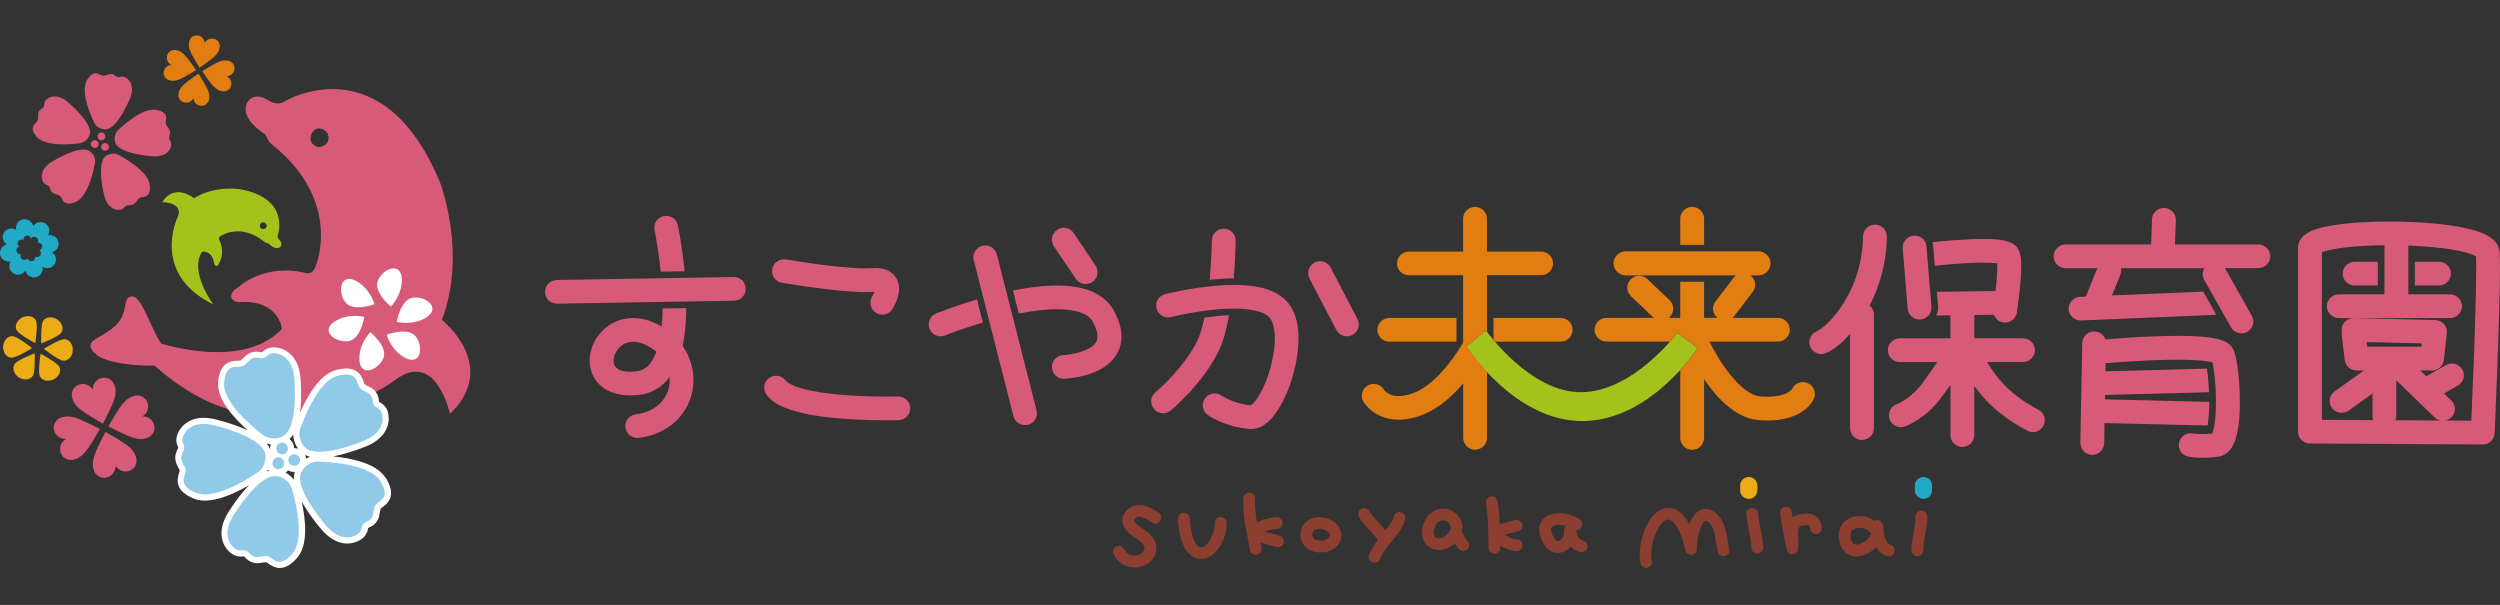
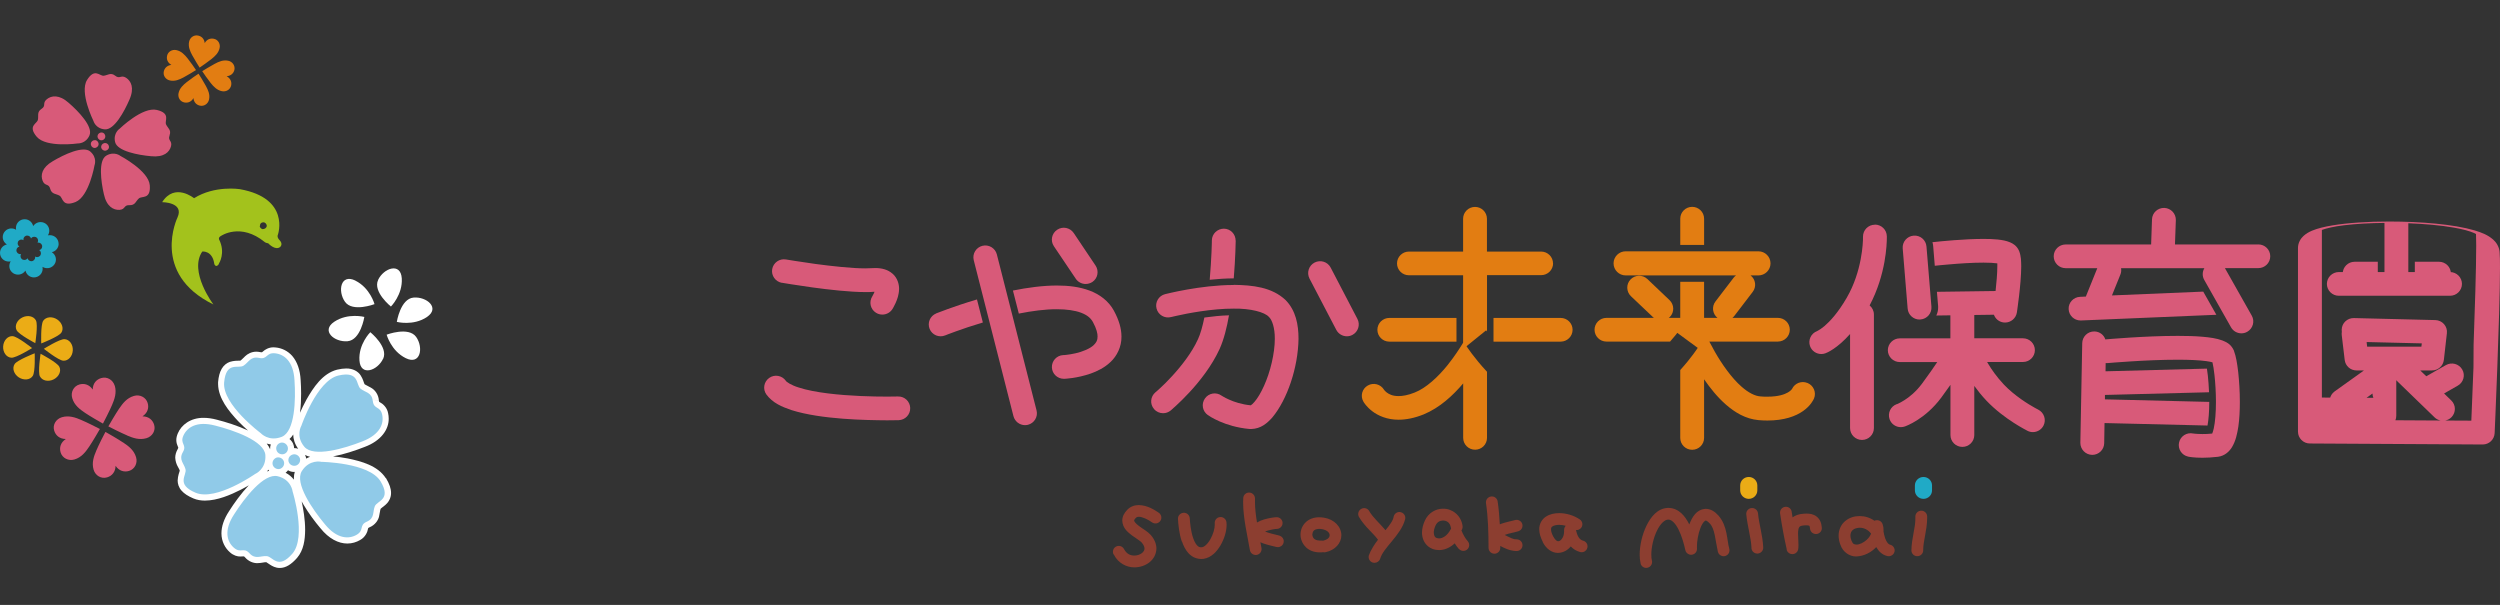
<svg xmlns="http://www.w3.org/2000/svg" id="_レイヤー_3" width="131.71mm" height="31.87mm" viewBox="0 0 373.35 90.34">
  <rect x="0" y="0" width="373.35" height="90.34" fill="#333333" stroke="none" />
  <defs>
    <style>.cls-1{fill:#20aac6;}.cls-1,.cls-2,.cls-3,.cls-4,.cls-5,.cls-6,.cls-7,.cls-8{stroke-width:0px;}.cls-2{fill:#90cae8;}.cls-3{fill:#ebac16;}.cls-4{fill:#e27d12;}.cls-5{fill:#d85a79;}.cls-6{fill:#a3c21c;}.cls-7{fill:#fff;}.cls-8{fill:#8c3e30;}</style>
  </defs>
-   <path class="cls-5" d="M66.01,47.79c3.76-10.12-.28-20.49-.28-20.49-8.58-20.9-23.18-12.2-23.18-12.2-1.09.86-2.48-.11-2.48-.11-2.22-1.43-3.13.3-3.13.3-1.29,2.45,2.67,4.77,2.67,4.77.51,1.16.83,1.37.83,1.37,10.84,8.56,6.73,18.21,6.73,18.21-.35,1.34-1.31,1.18-1.31,1.18-6.54-1.69-10.45,2.21-10.45,2.21-1.05.58-.87,1.45-.87,1.45.45.81,1.31.63,1.31.63,5.86-.33,6.25,4.01,6.25,4.01-4.57,4.73-12.52,3.72-18.01,2.22-1.65-2.46-2.95-7.17-4.39-7.08-1.55.1-.36,2.45-2.53,4.44-2.18,2-5.08,2.1-2.9,4.17,1.41,1.34,5.88,1.79,8.82,1.73,17.81,16.09,36.08,2.04,36.08,2.04,5.99-4.35,8.03,5.17,8.03,5.17,7.47-7.19-1.2-14.04-1.2-14.04M48,21.85c-.42.41-1.46-.26-1.58-.8-.17-.78.22-1.68,1.01-1.85.54-.11,1.44.27,1.6,1.05.17.78-.18,1.42-1.04,1.6" />
  <path class="cls-3" d="M10.87,52.33c.05-.89-.5-1.64-1.23-1.68s-3.09,1.44-3.09,1.44c0,0,2.18,1.74,2.91,1.78.73.04,1.36-.65,1.41-1.53M9.16,49.68c.4-.6.12-1.49-.63-1.98-.75-.49-1.68-.39-2.08.21-.4.61-.29,3.38-.29,3.38,0,0,2.6-1.01,3-1.61M5.97,56.21c.33.65,1.24.85,2.04.45.8-.4,1.18-1.25.85-1.89-.33-.65-2.8-1.94-2.8-1.94,0,0-.43,2.74-.1,3.39M5.27,51.25s.43-2.74.1-3.39c-.33-.65-1.24-.85-2.04-.45-.8.4-1.18,1.25-.85,1.9s2.8,1.94,2.8,1.94M1.7,53.42c.73.04,3.09-1.44,3.09-1.44,0,0-2.18-1.74-2.91-1.78-.73-.04-1.36.65-1.41,1.54s.5,1.64,1.23,1.68M2.18,54.38c-.4.61-.11,1.49.63,1.98.75.48,1.68.39,2.08-.22.4-.6.29-3.38.29-3.38,0,0-2.6,1.01-3,1.61" />
  <path class="cls-6" d="M41.72,35.83s-.42-.39-.21-.81c0,0,1.87-5.41-5.69-6.77,0,0-3.74-.6-6.84,1.35,0,0-2.89-2.37-4.76.59,0,0,3.32,0,2.29,2.28,0,0-4.07,8.39,5.36,13,0,0-3.71-4.9-1.66-7.91,0,0,1.48-.17,1.78,1.77,0,0,0,.3.3.39,0,0,.3,0,.42-.39,0,0,1.02-1.56,0-3.59,0,0-.12-.3.3-.51,0,0,2.92-2.03,6.54.93,0,0,.09.1.51.18,0,0,1.05,1.14,1.78.54,0,0,.51-.42-.12-1.05M39.24,34.22c-.21,0-.54-.33-.42-.51,0-.33.21-.51.51-.51s.51.3.51.51c0,.3-.3.51-.6.51" />
  <path class="cls-5" d="M15.65,19.32c1.41.11,2.92-2.67,3.68-4.44.78-1.75.24-2.79-.51-3.27-.76-.48-.94.25-1.61-.3-.68-.54-1.11-.07-1.72,0-.61.07-1.34-1.21-2.49.63-1.16,1.87.95,6.11.95,6.11,0,0,.3,1.16,1.71,1.27M11.62,21.42s1.2.07,1.75-1.22c.54-1.29-1.65-3.58-3.11-4.84-1.43-1.28-2.6-1.1-3.28-.53-.7.57-.05.97-.78,1.43-.73.48-.41,1.03-.54,1.63-.12.6-1.57.89-.17,2.54,1.43,1.67,6.14.99,6.14.99M25.32,20.21c.31-.81-.28-1.08-.52-1.63-.26-.56.75-1.64-1.37-2.16-2.15-.52-5.55,2.79-5.55,2.79,0,0-1.01.64-.69,2.01.33,1.36,3.45,1.94,5.38,2.11,1.92.2,2.75-.63,2.97-1.49.22-.87-.53-.81-.21-1.62M15.72,20.45c.04-.32-.17-.62-.49-.66-.32-.04-.62.18-.66.5-.05.31.18.61.5.66.32.04.61-.18.65-.5M13.49,22.63c-1.07-.91-3.94.45-5.6,1.44-1.67.96-1.85,2.12-1.52,2.94.33.83.91.35,1.13,1.19.23.84.86.71,1.39,1.02.54.3.36,1.76,2.39.95,2.04-.84,2.84-5.5,2.84-5.5,0,0,.44-1.11-.63-2.03M15.11,21.85c-.04.33.18.6.5.65.31.04.61-.17.66-.48.04-.32-.18-.61-.49-.65-.33-.05-.61.16-.66.48M17.99,23.29s-.92-.76-2.13-.04c-1.2.73-.78,3.87-.35,5.74.4,1.87,1.45,2.4,2.34,2.35.9-.06.62-.75,1.48-.7.87.04.94-.59,1.4-1,.45-.42,1.8.2,1.64-1.96-.17-2.19-4.38-4.39-4.38-4.39M14.23,20.93c-.33-.03-.62.18-.66.5s.18.61.49.66c.32.04.61-.18.66-.5.04-.32-.17-.61-.49-.66" />
  <path class="cls-5" d="M12.14,62.72c-.89-.38-1.85-.72-2.9-.41-.88.26-1.41,1.13-1.15,1.99.21.72.81,1.25,1.72,1.26v.02c-.76.5-.97,1.26-.76,1.98.25.85,1.17,1.32,2.06,1.06,1.06-.31,1.67-1.12,2.21-1.92.52-.77,1.38-2.24,1.59-2.62v-.02c-.38-.2-1.92-.98-2.78-1.34M18.39,66.09c-.77-.52-2.25-1.37-2.63-1.58h-.02c-.21.38-.99,1.91-1.35,2.76-.38.89-.72,1.84-.41,2.88.26.88,1.14,1.4,2.01,1.14.72-.21,1.25-.8,1.27-1.71h.01c.51.75,1.27.96,1.99.75.85-.25,1.33-1.16,1.06-2.05-.31-1.05-1.12-1.66-1.93-2.2M18.97,65.03c.89.38,1.84.72,2.9.41.88-.26,1.41-1.13,1.15-2-.21-.72-.81-1.25-1.72-1.26v-.02c.75-.51.97-1.26.75-1.98-.25-.85-1.17-1.32-2.06-1.05-1.06.31-1.66,1.11-2.21,1.91-.52.77-1.38,2.24-1.59,2.62v.02c.38.2,1.92.98,2.78,1.34M17.13,57.6c-.26-.87-1.14-1.4-2.01-1.14-.73.21-1.26.8-1.27,1.71h-.01c-.51-.75-1.27-.96-1.99-.75-.86.25-1.33,1.16-1.06,2.05.31,1.05,1.12,1.65,1.93,2.2.77.52,2.26,1.37,2.64,1.58h.02c.2-.38.99-1.91,1.35-2.76.38-.89.72-1.84.41-2.89" />
  <path class="cls-1" d="M8.75,36.41c0-.72-.58-1.29-1.3-1.29-.09,0-.19,0-.3.03.33-.5.27-1.17-.17-1.61-.51-.5-1.33-.5-1.84,0-.06.06-.13.14-.19.22-.13-.58-.64-1.02-1.27-1.02-.72,0-1.3.58-1.3,1.29,0,.09,0,.19.03.29-.5-.32-1.18-.27-1.62.17-.51.5-.51,1.32,0,1.83.06.06.14.13.23.19-.59.13-1.02.64-1.02,1.26,0,.72.58,1.29,1.3,1.29.09,0,.19,0,.3-.03-.32.5-.27,1.18.17,1.61.51.5,1.33.5,1.84,0,.06-.06.13-.14.19-.23.13.58.64,1.02,1.27,1.02.72,0,1.3-.58,1.3-1.29,0-.09,0-.19-.02-.29.5.32,1.18.26,1.62-.18.51-.5.51-1.32,0-1.82-.06-.06-.14-.13-.23-.19.59-.13,1.02-.64,1.02-1.26M5.85,37.35s.07.06.1.08c.22.22.22.58,0,.8-.19.19-.49.22-.71.08,0,.05.01.09.01.13,0,.31-.26.57-.57.57-.27,0-.5-.19-.56-.45-.03.04-.06.07-.08.1-.22.22-.59.22-.81,0-.19-.19-.22-.49-.08-.71-.05,0-.09,0-.13,0-.32,0-.57-.25-.57-.57,0-.27.19-.5.45-.55-.04-.03-.07-.06-.1-.09-.22-.22-.22-.58,0-.8.19-.19.49-.22.71-.07,0-.05-.01-.09-.01-.13,0-.31.25-.56.57-.56.27,0,.5.19.56.44.03-.04.06-.07.08-.1.22-.22.58-.22.81,0,.19.19.22.49.08.71.05,0,.09,0,.13,0,.31,0,.57.25.57.57,0,.27-.19.5-.45.55" />
  <path class="cls-4" d="M34.08,9.07c-.76-.16-1.41.14-2.01.46-.58.3-1.61.94-1.87,1.1h0c.17.27.86,1.26,1.27,1.77.43.53.91,1.06,1.67,1.22.63.13,1.25-.24,1.38-.86.11-.52-.09-1.05-.65-1.36v-.02c.64-.06,1.03-.46,1.14-.97.12-.61-.29-1.21-.93-1.34M29.82,10.09h0c.25-.17,1.25-.86,1.76-1.27.53-.43,1.06-.9,1.22-1.66.13-.63-.24-1.25-.87-1.37-.52-.11-1.05.08-1.36.65h0c-.06-.64-.46-1.02-.99-1.13-.61-.13-1.21.28-1.34.92-.16.76.14,1.4.46,2.01.31.57.94,1.6,1.11,1.86M29.27,10.46h0c-.17-.27-.87-1.26-1.27-1.76-.43-.53-.91-1.06-1.67-1.22-.63-.13-1.26.24-1.38.86-.11.52.09,1.04.65,1.35h0c-.64.08-1.03.47-1.14.99-.13.61.28,1.21.93,1.34.76.16,1.41-.14,2.02-.46.58-.31,1.61-.93,1.87-1.1M29.64,11.01h0c-.25.16-1.25.85-1.76,1.26-.53.43-1.07.9-1.22,1.66-.13.63.24,1.25.87,1.37.52.11,1.05-.09,1.36-.65h0c.06.64.46,1.02.98,1.13.61.13,1.21-.28,1.35-.92.16-.76-.14-1.4-.46-2-.31-.58-.94-1.6-1.11-1.85" />
  <path class="cls-7" d="M57.61,71.4c-1.21-1.86-3.62-2.51-5.7-2.94-.79-.15-1.54-.24-2.17-.3,1.67-.31,3.38-.89,4.7-1.41,2.5-.92,3.63-2.64,3.61-4.22,0-.29-.03-.56-.09-.82-.15-.91-.89-1.47-1.17-1.6-.15-.09-.15-.11-.16-.1,0,0-.02,0-.05-.21l-.91.09.91-.1c-.06-.88-.6-1.56-1.11-1.85-.49-.3-.84-.42-1.03-.57,0,0-.01-.02-.02-.05-.1-.18-.19-.7-.56-1.26-.36-.59-1.19-1.06-2.17-1.03-.4,0-.85.06-1.36.18-2.15.56-3.53,2.64-4.57,4.48-.38.7-.71,1.38-.96,1.95.13-.95.17-1.93.17-2.86,0-.72-.03-1.4-.07-2.01-.08-1.56-.53-2.75-1.23-3.58-.7-.82-1.64-1.22-2.51-1.3-.1,0-.2-.02-.3-.02-.73-.02-1.33.38-1.55.59-.21.16-.18.16-.2.15h-.04s-.09,0-.18-.02c-.21-.04-.42-.07-.62-.07-.73,0-1.33.36-1.65.67-.34.32-.55.56-.73.67h-.17c-.27,0-.79,0-1.39.18-.45.15-.92.51-1.22,1.03-.3.52-.47,1.16-.54,2,0,.1,0,.21,0,.31.04,2.13,1.58,4,2.99,5.51.51.53,1.03,1.01,1.47,1.4-1.53-.72-3.27-1.26-4.64-1.61-.71-.19-1.37-.28-1.97-.28-1.99-.02-3.35,1.08-3.86,2.31-.15.35-.23.68-.23,1,0,.43.14.77.22.95.08.19.07.21.08.21,0,0,0,.02-.09.2-.24.42-.37.86-.37,1.28.06,1.08.6,1.58.67,1.93v.03c-.03.14-.28.7-.31,1.46,0,.47.17,1.05.58,1.5.4.46.98.83,1.78,1.17.55.23,1.14.32,1.72.32,1.87-.01,3.82-.85,5.38-1.64.43-.22.82-.44,1.17-.65h0c-1.16,1.22-2.21,2.7-2.96,3.88-.77,1.18-1.13,2.29-1.13,3.3,0,1.22.56,2.22,1.28,2.84.5.46,1.13.64,1.55.62.26,0,.43-.03.49-.02h.04s.06.02.17.15c.52.61,1.27.88,1.84.86.61-.01,1.01-.15,1.27-.14h.06c.06.03.28.18.56.37.32.21.81.49,1.45.49.89,0,1.72-.52,2.59-1.51.98-1.15,1.19-2.68,1.2-4.18,0-1.55-.27-3.11-.52-4.25.09.16.18.32.27.47.77,1.31,1.72,2.57,2.53,3.53,1.27,1.58,2.7,2.29,4.02,2.29.72,0,1.37-.21,1.9-.52.82-.43,1.13-1.29,1.17-1.61.04-.17.06-.18.05-.18,0,0,0-.02.19-.11.82-.33,1.31-1.06,1.43-1.62.13-.55.14-.93.24-1.16.06-.07.36-.27.72-.58.38-.32.84-.95.83-1.77,0-.67-.25-1.37-.75-2.21M43.93,70.47h.09c-.09.3-.13.61-.13.91v.25c-.29-.38-.7-.75-1.24-1.03.14-.11.26-.23.36-.37.28.17.6.25.92.25M40.34,67.09c-.13-.31-.3-.59-.51-.85.19.06.39.1.61.13-.07.19-.1.39-.1.6v.13M40.19,70.31c-.1.03-.2.06-.3.1.06-.09.12-.18.17-.27.04.06.08.12.13.17M41.51,70.96l-.04.16.04-.16ZM46.31,68.22c-.19.07-.39.15-.59.27,0-.12-.04-.23-.08-.34-.03-.07-.06-.14-.09-.21.24.13.49.22.76.28M43.94,66.92h-.02c0-.18-.04-.35-.1-.53l-.86.3.86-.31c-.12-.33-.33-.61-.59-.82.22-.2.41-.42.56-.67,0,.63.21,1.4.74,2.13-.19-.07-.39-.1-.59-.1" />
  <path class="cls-2" d="M42.09,65.23c1.96-.8,2.09-5.55,1.89-8.43-.15-2.87-1.58-3.91-2.92-4.04-1.35-.13-1.09.97-2.37.69-1.29-.27-1.54.66-2.32,1.16-.77.51-2.62-.72-2.9,2.52-.27,3.29,5.46,7.55,5.46,7.55,0,0,1.19,1.34,3.16.55M38.13,70.77s1.65-.71,1.5-2.82c-.16-2.09-4.67-3.68-7.48-4.39-2.8-.74-4.23.29-4.77,1.51-.54,1.24.59,1.33-.07,2.45-.65,1.13.16,1.66.39,2.55.25.89-1.5,2.25,1.52,3.52,3.06,1.28,8.9-2.82,8.9-2.82M55.67,59.88c-.14-1.3-1.11-1.25-1.82-1.83-.73-.57-.12-2.7-3.31-1.97-3.23.76-5.53,7.49-5.53,7.49,0,0-.92,1.54.45,3.16,1.37,1.6,5.95.26,8.65-.81,2.71-1.04,3.25-2.71,2.96-4.01-.29-1.31-1.26-.73-1.39-2.03M42.95,66.69c-.16-.45-.66-.71-1.12-.55-.45.17-.7.65-.53,1.12.15.45.66.69,1.12.54.45-.15.69-.65.53-1.11M41.47,71.12c-2.06-.5-4.97,3.27-6.52,5.71-1.58,2.42-1.03,4.09-.02,4.97,1.02.89,1.45-.14,2.32.82.88.97,1.64.37,2.56.43.92.04,1.69,2.11,3.84-.35,2.17-2.5.05-9.29.05-9.29,0,0-.17-1.79-2.23-2.29M43.11,68.98c.17.47.66.68,1.12.54.44-.16.7-.64.55-1.09-.17-.45-.67-.7-1.11-.54-.47.16-.71.63-.56,1.1M47.95,68.96s-1.76-.39-2.88,1.4c-1.11,1.79,1.59,5.71,3.45,7.93,1.83,2.24,3.6,2.24,4.75,1.57,1.17-.69.31-1.43,1.51-1.95,1.2-.53.85-1.43,1.19-2.29.32-.86,2.54-.95.86-3.74-1.72-2.82-8.88-2.91-8.88-2.91M41.29,68.34c-.46.18-.7.67-.55,1.12.16.45.66.7,1.11.55.46-.18.69-.66.54-1.11-.16-.45-.65-.7-1.1-.56" />
  <path class="cls-7" d="M56.46,41.81c.83-1.77,3.38-2.68,3.54-.25s-1.62,4.22-1.62,4.22c0,0-2.74-2.2-1.91-3.97" />
  <path class="cls-7" d="M53.07,41.91c2.2,1.09,2.86,3.51,2.86,3.51,0,0-3.28,1.25-4.41-.35-1.13-1.6-.65-4.24,1.55-3.17" />
  <path class="cls-7" d="M51.9,50.96c-1.95.17-4.02-1.55-1.98-2.91,2.04-1.36,4.49-.72,4.49-.72,0,0-.54,3.46-2.51,3.63" />
  <path class="cls-7" d="M57.21,53.58c-.83,1.77-3.37,2.68-3.53.25-.17-2.43,1.62-4.22,1.62-4.22,0,0,2.74,2.2,1.92,3.98" />
  <path class="cls-7" d="M60.6,53.49c-2.2-1.08-2.86-3.51-2.86-3.51,0,0,3.28-1.25,4.41.34,1.13,1.6.65,4.25-1.55,3.17" />
  <path class="cls-7" d="M63.75,47.35c-2.04,1.36-4.49.72-4.49.72,0,0,.54-3.46,2.5-3.63,1.96-.17,4.02,1.56,1.98,2.91" />
  <path class="cls-3" d="M259.88,73.23v-.73c0-.7.57-1.27,1.28-1.27s1.28.57,1.28,1.27v.73c0,.7-.57,1.27-1.28,1.27s-1.28-.57-1.28-1.27" />
  <path class="cls-1" d="M285.97,73.23v-.73c0-.7.57-1.27,1.28-1.27s1.28.57,1.28,1.27v.73c0,.7-.57,1.27-1.28,1.27s-1.28-.57-1.28-1.27" />
  <path class="cls-8" d="M166.3,82.8c-.22-.43-.05-.96.38-1.18.43-.22.96-.05,1.18.38.39.73.93.96,1.54.97.42,0,.84-.15,1.12-.36.28-.22.4-.45.4-.69,0-.2-.08-.49-.42-.9-.11-.16-.79-.59-1.44-1.05-.62-.49-1.42-1.08-1.46-2.23,0-.6.3-1.16.75-1.61.48-.51,1.15-.71,1.73-.7,1.25.03,2.3.68,2.99,1.16.39.28.49.83.2,1.22-.28.39-.83.48-1.23.2-.52-.39-1.46-.85-1.96-.83-.24,0-.33.05-.46.17-.26.27-.25.38-.25.4-.03.04.19.43.76.83.55.42,1.21.75,1.72,1.31.55.63.85,1.34.85,2.04-.06,1.79-1.71,2.8-3.27,2.8h-.04c-1.15,0-2.41-.62-3.06-1.93" />
  <path class="cls-8" d="M176.49,80.87c-.41-1.24-.53-2.58-.57-3.37-.03-.48.34-.89.83-.92s.9.34.93.82c.04.7.16,1.95.49,2.91.35,1.02.78,1.46,1.19,1.42.03,0,.08,0,.14-.01.28,0,.85-.45,1.25-1.18.41-.7.67-1.62.66-2.15,0-.07,0-.14,0-.21-.05-.48.29-.91.78-.96.48-.05.92.3.97.77,0,.12.02.26.02.4,0,.97-.34,2.05-.89,3.02-.56.94-1.33,1.85-2.56,2.05-.11.01-.22.02-.35.02-1.67-.04-2.47-1.44-2.86-2.62" />
  <path class="cls-8" d="M191.09,79.99c-.45-.13-1.18-.26-1.78-.47-.15-.05-.28-.1-.39-.15.57-.22,1.6-.41,1.76-.38.48-.01.87-.41.86-.89,0-.48-.41-.87-.89-.86-.41.01-1.12.12-1.89.34-.36.11-.71.25-1.04.45-.17-1.05-.3-2.09-.3-3.03,0-.18,0-.35,0-.52.02-.48-.35-.89-.83-.92-.49-.03-.9.34-.92.82h0c0,.2-.02.41-.02.62,0,2.42.65,5.01,1.01,7.15.07.43.45.73.87.73.05,0,.1,0,.14-.01.48-.08.8-.53.72-1.01-.05-.29-.11-.58-.16-.88.17.07.34.13.5.2.76.26,1.57.41,1.87.5.08.02.16.03.24.03.38,0,.73-.25.84-.63.14-.47-.14-.95-.6-1.08" />
  <path class="cls-8" d="M194.98,81.67c-.51-.51-.76-1.18-.76-1.84s.24-1.3.73-1.79c.49-.5,1.23-.8,2.06-.79.23,0,.47.02.71.06,1.53.24,2.6,1.35,2.6,2.63,0,1.18-.95,2.23-2.35,2.52-.13.03-.27.03-.39,0-.04.01-.08.02-.12.02-.13.01-.25.01-.37.01h-.03c-.85,0-1.6-.31-2.09-.82M197.59,80.75h0c.85-.22.97-.57.98-.82,0-.27-.22-.73-1.14-.91-.16-.03-.29-.04-.41-.04-.85.04-.99.4-1.04.84.04.45.23.88,1.12.91h.29c.07,0,.13,0,.19.02" />
  <path class="cls-8" d="M209.17,76.48c-.47-.1-.94.2-1.04.67h0c-.07.57-.59,1.26-1.22,2.03-.91-1.09-1.89-1.89-2.43-2.86-.24-.42-.78-.56-1.2-.32s-.57.78-.33,1.2h0c.87,1.47,2.08,2.37,2.84,3.4-.53.71-1.04,1.47-1.35,2.3-.16.46.09.95.55,1.11.09.03.19.04.28.04.37,0,.71-.23.84-.6.49-1.72,3.12-3.51,3.74-5.93.1-.47-.21-.94-.68-1.03" />
  <path class="cls-8" d="M217.87,81.99c-.24-.26-.44-.55-.62-.85-.7.66-1.53,1.01-2.35,1.01-.66,0-1.31-.23-1.79-.71-.48-.47-.75-1.16-.75-1.9,0-.55.14-1.14.41-1.75.51-1.19,1.65-1.83,2.74-1.82,1.32-.03,2.69.95,2.91,2.58.03.24-.03.47-.17.66.21.54.56,1.2.94,1.61.32.36.29.91-.07,1.23-.17.15-.38.22-.59.22-.24,0-.48-.1-.65-.29M214.38,78.49c-.2.44-.26.8-.26,1.06.05.69.29.81.78.86.47,0,1.19-.32,1.73-1.33.02-.05.05-.09.08-.13,0-.04-.02-.09-.03-.13-.14-.8-.61-1.06-1.17-1.09-.46.01-.89.22-1.13.76" />
  <path class="cls-8" d="M226.58,80.54h-.11c-.48.04-1.02-.29-1.76-.65.03-.01.07-.03.11-.04.53-.2,1.25-.31,1.92-.51.47-.14.73-.62.6-1.08-.14-.46-.63-.73-1.09-.59h0c-.51.15-1.28.28-2.03.54-.08.03-.16.07-.24.1-.06-1.13-.15-2.27-.32-3.43-.07-.47-.52-.81-1-.73-.48.07-.81.51-.74.99.32,2.2.37,4.38.38,6.68,0,.48.39.87.88.87h0c.48,0,.88-.39.87-.88v-.28c.63.33,1.38.72,2.37.76h.08c.45,0,.83-.34.87-.79.04-.48-.31-.91-.8-.95" />
  <path class="cls-8" d="M230.4,80.92c-.34-.66-.52-1.27-.53-1.86-.02-.81.41-1.54,1.01-1.91.59-.39,1.27-.51,1.95-.52,1.08,0,2.21.33,3.11.95h0c.4.28.49.83.21,1.22-.19.26-.49.39-.8.36.2.88.52,1.46,1.08,1.59.47.12.75.6.62,1.07s-.61.75-1.08.62c-.6-.17-1.05-.47-1.39-.84-.46.57-1.11.94-1.9.97h-.02c-.94,0-1.79-.65-2.29-1.66M231.86,78.6c-.17.13-.21.17-.23.46,0,.21.07.57.33,1.06.36.66.62.7.74.71.12,0,.33-.07.53-.33.2-.25.35-.64.35-1.09v-.22c0-.26.08-.5.25-.67-.33-.09-.68-.14-.99-.14h-.03c-.43,0-.78.11-.95.22" />
  <path class="cls-8" d="M245.01,84.14c-.1-.41-.14-.84-.14-1.3,0-1.37.36-2.98,1.02-4.34.65-1.32,1.64-2.58,3.19-2.65h.09c1.57.03,2.49,1.25,3.08,2.41.01.02.02.05.03.07,0-.02.01-.04.02-.06.42-1.04,1.02-2.2,2.44-2.28.73,0,1.36.41,1.9,1.01,1.37,1.58,1.23,3.62,1.62,4.98.11.47-.17.94-.64,1.06-.47.12-.95-.17-1.07-.64-.39-1.72-.44-3.45-1.22-4.23-.38-.41-.58-.44-.6-.43-.02,0-.09,0-.27.19-.17.19-.37.53-.53.96-.33.85-.52,1.99-.51,2.8,0,.07,0,.15.01.24.02.46-.31.85-.76.91-.45.06-.88-.24-.98-.68-.19-.89-.54-2.14-1.03-3.11s-1.05-1.45-1.48-1.45h-.04v-.52.52c-.45-.04-1.16.54-1.69,1.66-.53,1.08-.85,2.52-.84,3.58,0,.35.03.66.09.88.12.47-.17.94-.64,1.06-.07.02-.14.03-.21.03-.4,0-.75-.27-.85-.67" />
  <path class="cls-8" d="M261.57,81.84c-.07-1.56-.6-3.19-.78-5.02h0c-.05-.48.31-.91.79-.95.48-.04.91.31.96.79.14,1.57.69,3.22.78,5.09.02.48-.35.89-.84.92h-.04c-.47,0-.86-.36-.88-.83" />
  <path class="cls-8" d="M266.84,82.07c-.4-1.75-.74-3.62-1-5.39h0c-.07-.48.26-.92.74-.99.48-.07.93.26.99.74.04.28.08.56.13.84.43-.33,1.01-.52,1.65-.55.13,0,.27-.02.41-.02.48,0,1.03.05,1.53.44.51.39.74,1.02.78,1.67.04.48-.32.9-.81.94-.48.04-.91-.32-.95-.8-.04-.41-.11-.43-.11-.43,0,0-.12-.07-.45-.07-.08,0-.19,0-.3.01-.6.05-.68.17-.76.28-.09.12-.17.45-.17.94s.06,1.06.06,1.68c0,.2,0,.4-.03.6-.04.43-.39.76-.82.79h-.06c-.41,0-.77-.28-.86-.68" />
  <path class="cls-8" d="M274.83,81.32c-.17-.46-.25-.91-.25-1.34,0-.89.39-1.69,1-2.18.6-.5,1.36-.73,2.14-.73s1.54.23,2.21.7c.07-.04.15-.06.23-.07.43-.08.86.17.99.59.1.29.15.59.14.89,0,.06,0,.11-.01.17.06.36.14.73.26,1.06.23.63.53.91.71.93.47.1.78.56.68,1.03s-.56.77-1.04.68c-.84-.19-1.35-.75-1.69-1.35-.77.83-1.86,1.35-2.95,1.4h-.08c-.96,0-1.98-.66-2.33-1.77M276.34,79.98c0,.2.04.44.15.74.24.56.38.57.76.61.39.01,1.04-.26,1.52-.71.31-.28.53-.61.66-.92-.45-.62-1.1-.89-1.71-.89-.86.05-1.36.41-1.38,1.17" />
  <path class="cls-8" d="M286.32,83.06c-.49,0-.88-.4-.87-.88.03-1.81.61-3.37.59-4.75v-.25h0c-.02-.48.35-.89.84-.91.48-.03.9.35.92.83v.33c-.02,1.8-.6,3.36-.59,4.76,0,.48-.39.87-.88.87h-.01Z" />
-   <path class="cls-6" d="M218.99,51.72l2.93-2.37s6.53,9.28,14.22,9.22c7.81-.06,14.34-8.86,14.34-8.86l3.05,2.25s-6.9,10.8-17.09,10.92c-10.26.12-17.46-11.16-17.46-11.16" />
  <path class="cls-4" d="M207.48,51.02h10.03v-3.54h-10.03c-.98,0-1.78.79-1.78,1.77s.8,1.77,1.78,1.77M231.93,39.34c0-.98-.8-1.77-1.78-1.77h-8.09v-4.9c0-.98-.8-1.77-1.78-1.77s-1.78.79-1.78,1.77v4.9h-8.09c-.98,0-1.78.79-1.78,1.77s.8,1.77,1.78,1.77h8.09v10.08c-.51.84-1.32,2.09-2.33,3.35-1.39,1.73-3.2,3.42-4.9,4.08-1.02.41-1.81.53-2.4.53-.93,0-1.43-.28-1.78-.54-.17-.13-.29-.26-.35-.34-.03-.04-.05-.07-.06-.08-.5-.82-1.57-1.1-2.41-.62-.86.48-1.15,1.57-.66,2.41h0c.08.14.47.78,1.32,1.43.84.65,2.2,1.28,3.94,1.27,1.11,0,2.36-.24,3.73-.79,2.42-1,4.37-2.82,5.91-4.63v8.13c0,.98.8,1.77,1.78,1.77s1.78-.79,1.78-1.77v-9.87c-1.95-2.09-3.06-3.82-3.06-3.82l2.93-2.37s.05.07.13.18v-8.42h8.09c.98,0,1.78-.79,1.78-1.77M269.91,57.19c-.88-.36-1.88.04-2.28.88-.02.04-.16.26-.61.53-.5.29-1.41.64-3.09.64-.32,0-.66,0-1.03-.04-.79-.05-1.78-.54-2.8-1.44-1.53-1.33-2.99-3.45-4-5.22-.32-.56-.6-1.08-.83-1.53h10.24c.98,0,1.78-.79,1.78-1.77s-.8-1.77-1.78-1.77h-6.79c.11-.09.21-.19.3-.31l2.73-3.57c.59-.77.45-1.87-.32-2.46h1.17c1,0,1.81-.81,1.81-1.8s-.81-1.8-1.81-1.8h-19.82c-1,0-1.81.81-1.81,1.8s.81,1.8,1.81,1.8h16.48c-.12.09-.24.19-.34.32l-2.73,3.57c-.59.76-.45,1.85.3,2.45h-2v-5.39h-3.56v5.39h-1.72c.06-.05.12-.1.18-.15.68-.7.65-1.82-.06-2.5l-3.31-3.15c-.71-.67-1.83-.65-2.51.06-.68.7-.65,1.83.05,2.5l3.31,3.14s.08.06.13.1h-7.09c-.98,0-1.78.79-1.78,1.77s.8,1.77,1.78,1.77h9.5c.7-.78,1.08-1.3,1.08-1.3l3.05,2.24s-.93,1.46-2.61,3.31v10.14c0,.98.8,1.77,1.78,1.77s1.78-.79,1.78-1.77v-8.76c.92,1.33,1.99,2.67,3.26,3.78,1.35,1.18,2.95,2.15,4.88,2.32.46.04.9.06,1.32.06,2.5,0,4.23-.64,5.34-1.43,1.11-.78,1.52-1.64,1.62-1.87.37-.91-.07-1.94-.98-2.31M233.07,47.48h-10.03v3.54h10.03c.98,0,1.78-.79,1.78-1.77s-.8-1.77-1.78-1.77M254.49,32.66c0-.98-.8-1.77-1.78-1.77s-1.78.79-1.78,1.77v3.92h3.56v-3.92Z" />
  <path class="cls-5" d="M116.79,42.23c.05,0,7.85,1.38,12.43,1.39.42,0,.83,0,1.2-.04.07,0,.13,0,.18,0-.03.08-.06.16-.1.23-.06.14-.13.27-.18.35-.02.04-.04.07-.05.09h0c-.53.83-.29,1.93.54,2.45.29.19.63.28.96.28.59,0,1.16-.29,1.5-.82.03-.05.25-.39.48-.91.23-.53.5-1.2.52-2.12,0-.66-.22-1.6-.97-2.25-.74-.65-1.66-.85-2.6-.85-.18,0-.37,0-.56.02-.26.02-.58.03-.93.03-1.96,0-4.97-.33-7.43-.66-2.46-.34-4.39-.67-4.4-.67-.97-.17-1.89.48-2.06,1.44s.48,1.88,1.45,2.05M134.1,59.21s-.6.02-1.61.02c-2.01,0-5.6-.07-8.86-.48-1.62-.2-3.16-.49-4.32-.87-1.17-.35-1.9-.87-1.96-1.02-.57-.8-1.68-.99-2.48-.42-.8.57-.99,1.67-.42,2.47h0c.95,1.27,2.29,1.84,3.77,2.34,4.44,1.4,11.1,1.5,14.27,1.52,1.05,0,1.69-.02,1.71-.02.98-.03,1.76-.84,1.73-1.82s-.84-1.75-1.83-1.72" />
-   <path class="cls-5" d="M97.93,35.32c.2,1.08.52,3.01.74,5.25l3.57-.06c-.37-3.87-1.01-6.83-1.01-6.88-.21-.96-1.15-1.57-2.11-1.36-.96.2-1.58,1.14-1.37,2.1,0,0,.07.33.18.95M102.51,46.01l-3.56.06c0,.92-.05,1.83-.14,2.69-.35-.21-.73-.4-1.12-.57-1.06-.47-2.12-.7-3.13-.7-1.94,0-3.61.85-4.73,2.05s-1.76,2.73-1.77,4.33c-.01,1.3.49,2.69,1.59,3.68,1.09,1,2.65,1.5,4.47,1.5.4,0,.82-.02,1.26-.07,1.47-.15,2.77-.78,3.75-1.7.32-.3.61-.62.86-.96.01.14.02.28.02.42,0,1.21-.42,2.37-1.23,3.28-.81.91-2.02,1.62-3.82,1.85-.98.12-1.67,1.01-1.55,1.98.11.9.88,1.55,1.77,1.55.07,0,.15,0,.22-.01,2.56-.31,4.65-1.44,6.05-3.02,1.41-1.59,2.11-3.6,2.11-5.62.01-1.76-.54-3.55-1.62-5.1.39-1.79.53-3.72.55-5.64M97.96,52.69c-.35.9-.78,1.57-1.25,2-.48.43-.97.68-1.71.77-.32.03-.61.05-.87.05-1.2,0-1.78-.31-2.07-.57-.28-.27-.42-.58-.43-1.07,0-.59.28-1.36.82-1.91.54-.56,1.22-.92,2.12-.92.47,0,1.03.1,1.68.39.7.31,1.28.68,1.77,1.1-.02.05-.04.11-.06.16M109.55,41.37l-26.4.44c-.98.02-1.77.82-1.75,1.8.01.97.81,1.74,1.78,1.74h.03l26.4-.44c.98-.02,1.77-.82,1.75-1.8-.01-.98-.82-1.76-1.81-1.74" />
  <path class="cls-5" d="M184.24,42.56c-4.99,0-10.17,1.36-10.25,1.37-.95.24-1.52,1.21-1.27,2.15.24.95,1.22,1.52,2.17,1.27h0s.29-.08.82-.19c1.59-.36,5.28-1.08,8.54-1.07,2.49-.04,4.63.52,5.25,1.24.47.42.89,1.62.88,3.26,0,2.18-.67,4.95-1.61,7.03-.46,1.03-.99,1.9-1.44,2.41-.22.26-.41.42-.52.48,0,0-.02,0-.03.02-1.33-.13-2.45-.5-3.22-.85-.39-.17-.69-.33-.89-.45-.1-.06-.17-.1-.21-.13-.02,0-.03-.02-.04-.02h0c-.8-.57-1.91-.38-2.47.42-.57.8-.39,1.9.41,2.47.15.11,2.48,1.75,6.21,2.09.12.01.2.01.27.01,1.48-.04,2.41-.88,3.18-1.74,2.22-2.67,3.84-7.45,3.9-11.74,0-2.11-.4-4.21-1.92-5.77-2.06-1.95-4.94-2.24-7.77-2.28M184.53,35.94c0-.98-.77-1.78-1.75-1.79-.98,0-1.79.77-1.8,1.75,0,0,0,.65-.05,1.72s-.13,2.55-.27,4.16c1.15-.12,2.37-.2,3.59-.21.26-3.13.29-5.61.29-5.63M183.55,47.09c-1.23.03-2.51.17-3.69.33-.27,1.31-.59,2.47-.96,3.25-.91,2.01-2.51,4.04-3.88,5.52-.68.75-1.31,1.36-1.76,1.77-.22.21-.4.37-.53.48-.12.11-.18.15-.18.15-.75.63-.85,1.75-.21,2.49.35.42.85.63,1.36.63.4,0,.81-.14,1.15-.42.08-.1,4.95-4.08,7.29-9.18.64-1.43,1.08-3.19,1.4-5.04M202.72,47.63l-4-7.67c-.45-.87-1.53-1.2-2.4-.75s-1.21,1.52-.76,2.39l4,7.66c.32.61.94.96,1.58.96.28,0,.56-.06.82-.2.87-.45,1.21-1.52.76-2.39" />
  <path class="cls-5" d="M148.87,37.99c-.24-.94-1.21-1.52-2.16-1.28s-1.53,1.2-1.29,2.15l5.93,23.29c.21.8.93,1.34,1.72,1.34.15,0,.29-.02.44-.05.95-.24,1.53-1.2,1.29-2.15,0,0-5.93-23.3-5.93-23.3ZM160.65,41.62c.34.51.91.79,1.48.79.34,0,.68-.1.99-.29.82-.54,1.04-1.64.49-2.46l-3.26-4.86c-.55-.81-1.65-1.04-2.47-.49-.82.54-1.04,1.64-.5,2.45l3.27,4.86h0ZM139.81,46.81c-.91.37-1.35,1.4-.98,2.31.37.91,1.41,1.34,2.32.97h0s.59-.24,1.62-.61c.99-.36,2.4-.84,4.01-1.32l-.88-3.44c-3.51,1.04-6.04,2.07-6.09,2.08M166.37,46.43c-.81-1.5-2.18-2.49-3.67-3.04-1.5-.56-3.14-.75-4.85-.75-2.12,0-4.39.31-6.58.75l.88,3.44c1.97-.39,3.95-.66,5.7-.65,1.43,0,2.69.18,3.59.52.92.35,1.45.79,1.79,1.42.53.98.69,1.69.68,2.14,0,.57-.17.85-.53,1.23-.54.56-1.72,1.04-2.76,1.27-.52.12-1,.19-1.33.23-.17.02-.31.03-.39.04h-.11c-.98.04-1.74.87-1.7,1.85.04.95.83,1.69,1.78,1.69h.08c.1,0,1.92-.08,3.93-.78,1.01-.36,2.08-.88,3-1.76.91-.87,1.62-2.22,1.6-3.76,0-1.21-.38-2.48-1.11-3.83" />
  <path class="cls-5" d="M304.38,61.17s-.16-.08-.47-.25c-.95-.52-3.11-1.85-4.66-3.5-1.07-1.14-1.86-2.28-2.36-3.13-.05-.08-.09-.15-.13-.23h5.35c.98,0,1.78-.79,1.78-1.77s-.8-1.77-1.78-1.77h-7.27v-3.48l2.93-.04c.21.59.73,1.05,1.4,1.15.09,0,.18.02.27.02.86,0,1.62-.63,1.76-1.5,0-.04.64-4.12.65-6.89-.02-.82,0-1.46-.31-2.29-.36-.82-.93-1.11-1.33-1.29-.63-.27-1.21-.35-1.87-.43-.66-.07-1.37-.09-2.13-.09-2.82,0-6.24.34-7.62.49.05.18.1.37.11.57l.24,2.95c.47-.05,1.21-.13,2.11-.2,1.55-.14,3.53-.27,5.16-.27.83,0,1.58.04,2.07.11v.45c0,1.02-.12,2.45-.26,3.68l-8.76.12.18,2.16v.22c0,.41-.1.8-.27,1.16l2.1-.03v3.44h-7.56c-.98,0-1.78.8-1.78,1.77s.8,1.77,1.78,1.77h5.6c-.46.69-1.2,1.77-2.28,3.23-.89,1.19-1.86,1.98-2.61,2.45-.37.24-.68.4-.89.5-.1.05-.18.08-.22.1-.02,0-.04,0-.04,0-.92.33-1.4,1.33-1.08,2.26.26.73.94,1.18,1.68,1.18.2,0,.4-.03.59-.1h0c.2-.07,3.05-1.09,5.44-4.3.54-.73,1-1.37,1.38-1.92v7.5c0,.98.8,1.77,1.78,1.77s1.78-.79,1.78-1.77v-7.34c.5.69,1.1,1.45,1.82,2.21,2.67,2.8,6.04,4.44,6.13,4.5.25.13.53.19.8.19.65,0,1.28-.36,1.59-.98.44-.87.08-1.94-.8-2.38M286.67,47.71h.14c.98-.08,1.71-.93,1.63-1.91l-.74-8.99c-.08-.98-.94-1.7-1.92-1.62s-1.71.94-1.63,1.91l.74,9c.08.92.86,1.62,1.77,1.62M279.98,33.56c-.98,0-1.77.81-1.76,1.79h0v.11c.01.68-.13,5.06-2.43,9.01-1.32,2.28-2.52,3.54-3.34,4.24-.41.34-.72.54-.91.64-.09.06-.15.08-.18.1h0c-.9.34-1.37,1.33-1.05,2.24.26.73.95,1.18,1.68,1.18.2,0,.39-.03.59-.1.28-.09,1.79-.73,3.71-2.89v14.05c0,.98.8,1.77,1.78,1.77s1.78-.79,1.78-1.77v-16.96c0-.55-.25-1.03-.64-1.36,2.46-4.65,2.57-9.19,2.57-10.16v-.16c-.01-.98-.82-1.76-1.8-1.75" />
  <path class="cls-5" d="M337.25,36.51h-12.44l.13-3.63c.03-.98-.74-1.79-1.72-1.83-.98-.03-1.81.73-1.84,1.71l-.13,3.75h-12.77c-.98,0-1.78.79-1.78,1.77s.8,1.77,1.78,1.77h4.73l-1.71,4.24-.87.04c-.98.04-1.75.87-1.7,1.84.04.95.83,1.69,1.77,1.69h.08l20.21-.85-1.96-3.46-13.63.57,1.26-3.12c.13-.31.15-.64.1-.95h12.44c-.31.52-.34,1.19-.02,1.75l4,7.08c.33.58.93.9,1.55.9.29,0,.59-.07.87-.23.85-.48,1.16-1.56.68-2.41l-4-7.08s0,0-.01-.02h4.99c.98,0,1.78-.79,1.78-1.77s-.8-1.77-1.78-1.77M333.62,52.37c-.47-1.04-1.19-1.3-1.74-1.53-.88-.32-1.83-.45-2.96-.55-1.12-.1-2.38-.13-3.69-.13-4.98,0-10.69.52-10.72.52s-.06,0-.09.02c-.23-.69-.87-1.19-1.65-1.2-.98-.02-1.79.76-1.81,1.74l-.28,14.89c-.01.97.77,1.78,1.75,1.8h.03c.97,0,1.76-.77,1.78-1.73l.05-3.02,15.38.37c.16-.84.26-2.14.26-3.46v-.07l-15.58-.38v-.66l15.55-.4c-.04-.88-.1-1.74-.18-2.48-.04-.38-.09-.74-.14-1.05l-15.14.4.02-1.23c.12,0,.24.02.36,0,0,0,1.4-.13,3.41-.25,2.01-.13,4.62-.25,6.99-.25,1.65,0,3.2.06,4.27.21.38.05.71.12.92.18.1.42.22,1.12.3,1.89.13,1.19.22,2.63.22,4.03,0,1.52-.11,3.01-.33,3.97-.07.32-.16.59-.23.75-.57.06-1.06.07-1.47.07-.5,0-.88-.03-1.11-.05-.12-.02-.2-.03-.24-.03h-.02c-.96-.21-1.91.4-2.11,1.35-.21.96.4,1.9,1.36,2.1.11.03.85.17,2.13.17.64,0,1.41-.04,2.3-.14,1.07-.13,1.76-.85,2.12-1.45.56-.94.77-1.95.95-3.09.16-1.14.22-2.39.22-3.65,0-1.54-.1-3.1-.24-4.42-.16-1.35-.32-2.36-.64-3.21" />
-   <path class="cls-5" d="M373.29,37.63c-.07-.82-.52-1.46-.96-1.85-.8-.7-1.69-1.04-2.76-1.37-3.16-.93-8.02-1.32-12.73-1.33-3.14,0-6.18.19-8.53.58-1.18.2-2.19.44-3.06.8-.43.19-.84.41-1.25.78-.39.35-.82,1-.82,1.79v27.43c0,.97.79,1.77,1.77,1.77l25.81.15h.01c.95,0,1.73-.74,1.78-1.69,0-.01.79-17.7.8-24.7,0-1.01-.01-1.79-.06-2.35M357.73,62.76c.08-.21.13-.43.13-.66v-5.33s.05.08.09.11l5.63,5.45c.25.25.57.4.89.47l-6.75-.04h0ZM353.51,51.77l-.08-.69,8.24.2-.06.49s-8.1,0-8.1,0ZM369.39,54.81c-.13,3.29-.25,6.25-.32,8.01l-3.9-.02c.35-.07.68-.23.94-.5.68-.7.67-1.82-.04-2.5l-1.07-1.04,2.05-1.17c.85-.48,1.15-1.57.66-2.41-.49-.85-1.58-1.14-2.43-.66l-2.94,1.67-.9-.87h1.76c.91,0,1.67-.68,1.77-1.58l.45-3.98c.06-.49-.1-.99-.43-1.36s-.8-.59-1.3-.6l-12.16-.3c-.98-.02-1.8.75-1.82,1.73,0,.11,0,.23.02.34-.03.16-.03.33-.01.5l.44,3.69c.11.89.86,1.56,1.77,1.56h1.11l-4.38,3.13c-.8.57-.98,1.68-.4,2.47.57.79,1.69.97,2.49.4h0l3.56-2.55v3.33c0,.23.05.45.13.64l-7.69-.04v-25.03c.57-.22,1.83-.53,3.33-.7,1.72-.21,3.83-.33,6.02-.35v7.34h-6.82c-.98,0-1.78.79-1.78,1.77s.8,1.77,1.78,1.77h16.61c.98,0,1.78-.79,1.78-1.77s-.8-1.77-1.78-1.77h-6.23v-7.29c2.48.1,4.88.31,6.78.65,1.3.22,2.38.52,2.99.79.14.06.26.12.34.17.02.41.03,1,.03,1.71,0,3.39-.2,9.55-.39,14.83M351.64,42.63h3.46v-3.54h-3.46c-.98,0-1.78.79-1.78,1.77s.8,1.77,1.78,1.77M364.24,39.09h-3.61v3.54h3.61c.98,0,1.78-.79,1.78-1.77s-.8-1.77-1.78-1.77" />
+   <path class="cls-5" d="M373.29,37.63c-.07-.82-.52-1.46-.96-1.85-.8-.7-1.69-1.04-2.76-1.37-3.16-.93-8.02-1.32-12.73-1.33-3.14,0-6.18.19-8.53.58-1.18.2-2.19.44-3.06.8-.43.19-.84.41-1.25.78-.39.35-.82,1-.82,1.79v27.43c0,.97.79,1.77,1.77,1.77l25.81.15h.01c.95,0,1.73-.74,1.78-1.69,0-.01.79-17.7.8-24.7,0-1.01-.01-1.79-.06-2.35M357.73,62.76c.08-.21.13-.43.13-.66v-5.33s.05.08.09.11l5.63,5.45c.25.25.57.4.89.47l-6.75-.04h0ZM353.51,51.77l-.08-.69,8.24.2-.06.49s-8.1,0-8.1,0ZM369.39,54.81c-.13,3.29-.25,6.25-.32,8.01l-3.9-.02c.35-.07.68-.23.94-.5.68-.7.67-1.82-.04-2.5l-1.07-1.04,2.05-1.17c.85-.48,1.15-1.57.66-2.41-.49-.85-1.58-1.14-2.43-.66l-2.94,1.67-.9-.87h1.76c.91,0,1.67-.68,1.77-1.58l.45-3.98c.06-.49-.1-.99-.43-1.36s-.8-.59-1.3-.6l-12.16-.3c-.98-.02-1.8.75-1.82,1.73,0,.11,0,.23.02.34-.03.16-.03.33-.01.5l.44,3.69c.11.89.86,1.56,1.77,1.56h1.11l-4.38,3.13c-.8.57-.98,1.68-.4,2.47.57.79,1.69.97,2.49.4h0l3.56-2.55c0,.23.05.45.13.64l-7.69-.04v-25.03c.57-.22,1.83-.53,3.33-.7,1.72-.21,3.83-.33,6.02-.35v7.34h-6.82c-.98,0-1.78.79-1.78,1.77s.8,1.77,1.78,1.77h16.61c.98,0,1.78-.79,1.78-1.77s-.8-1.77-1.78-1.77h-6.23v-7.29c2.48.1,4.88.31,6.78.65,1.3.22,2.38.52,2.99.79.14.06.26.12.34.17.02.41.03,1,.03,1.71,0,3.39-.2,9.55-.39,14.83M351.64,42.63h3.46v-3.54h-3.46c-.98,0-1.78.79-1.78,1.77s.8,1.77,1.78,1.77M364.24,39.09h-3.61v3.54h3.61c.98,0,1.78-.79,1.78-1.77s-.8-1.77-1.78-1.77" />
</svg>